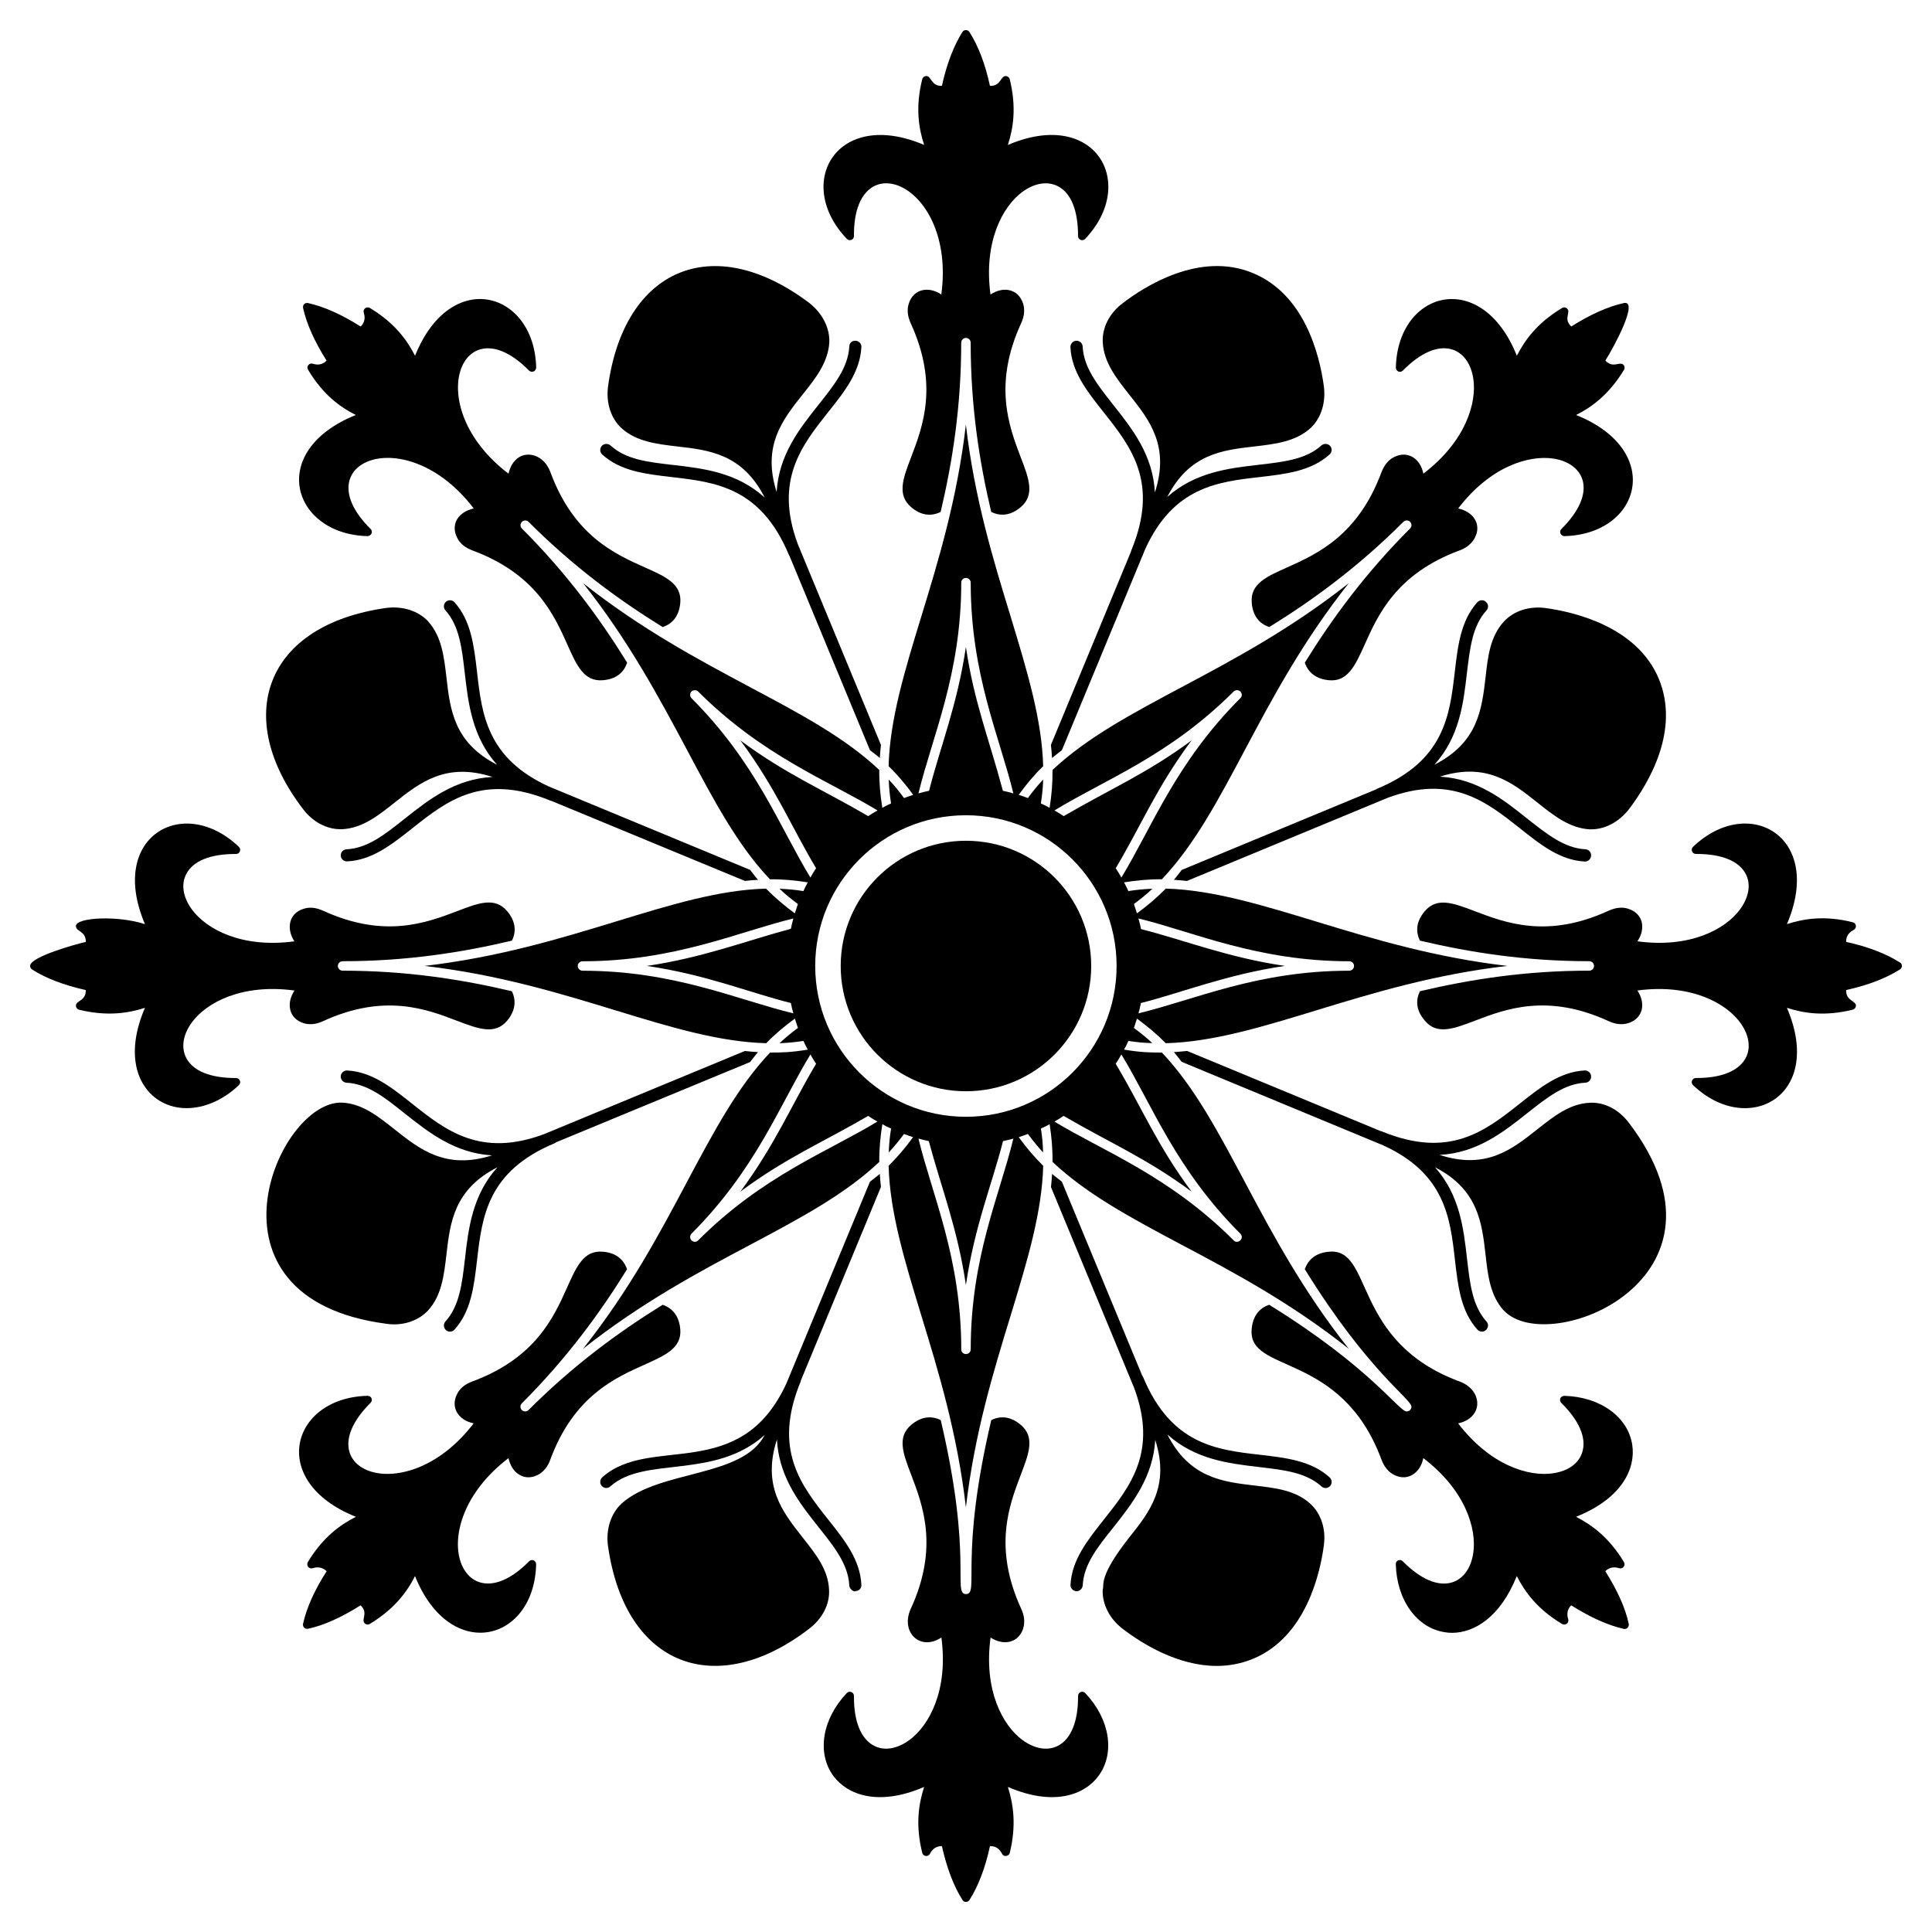
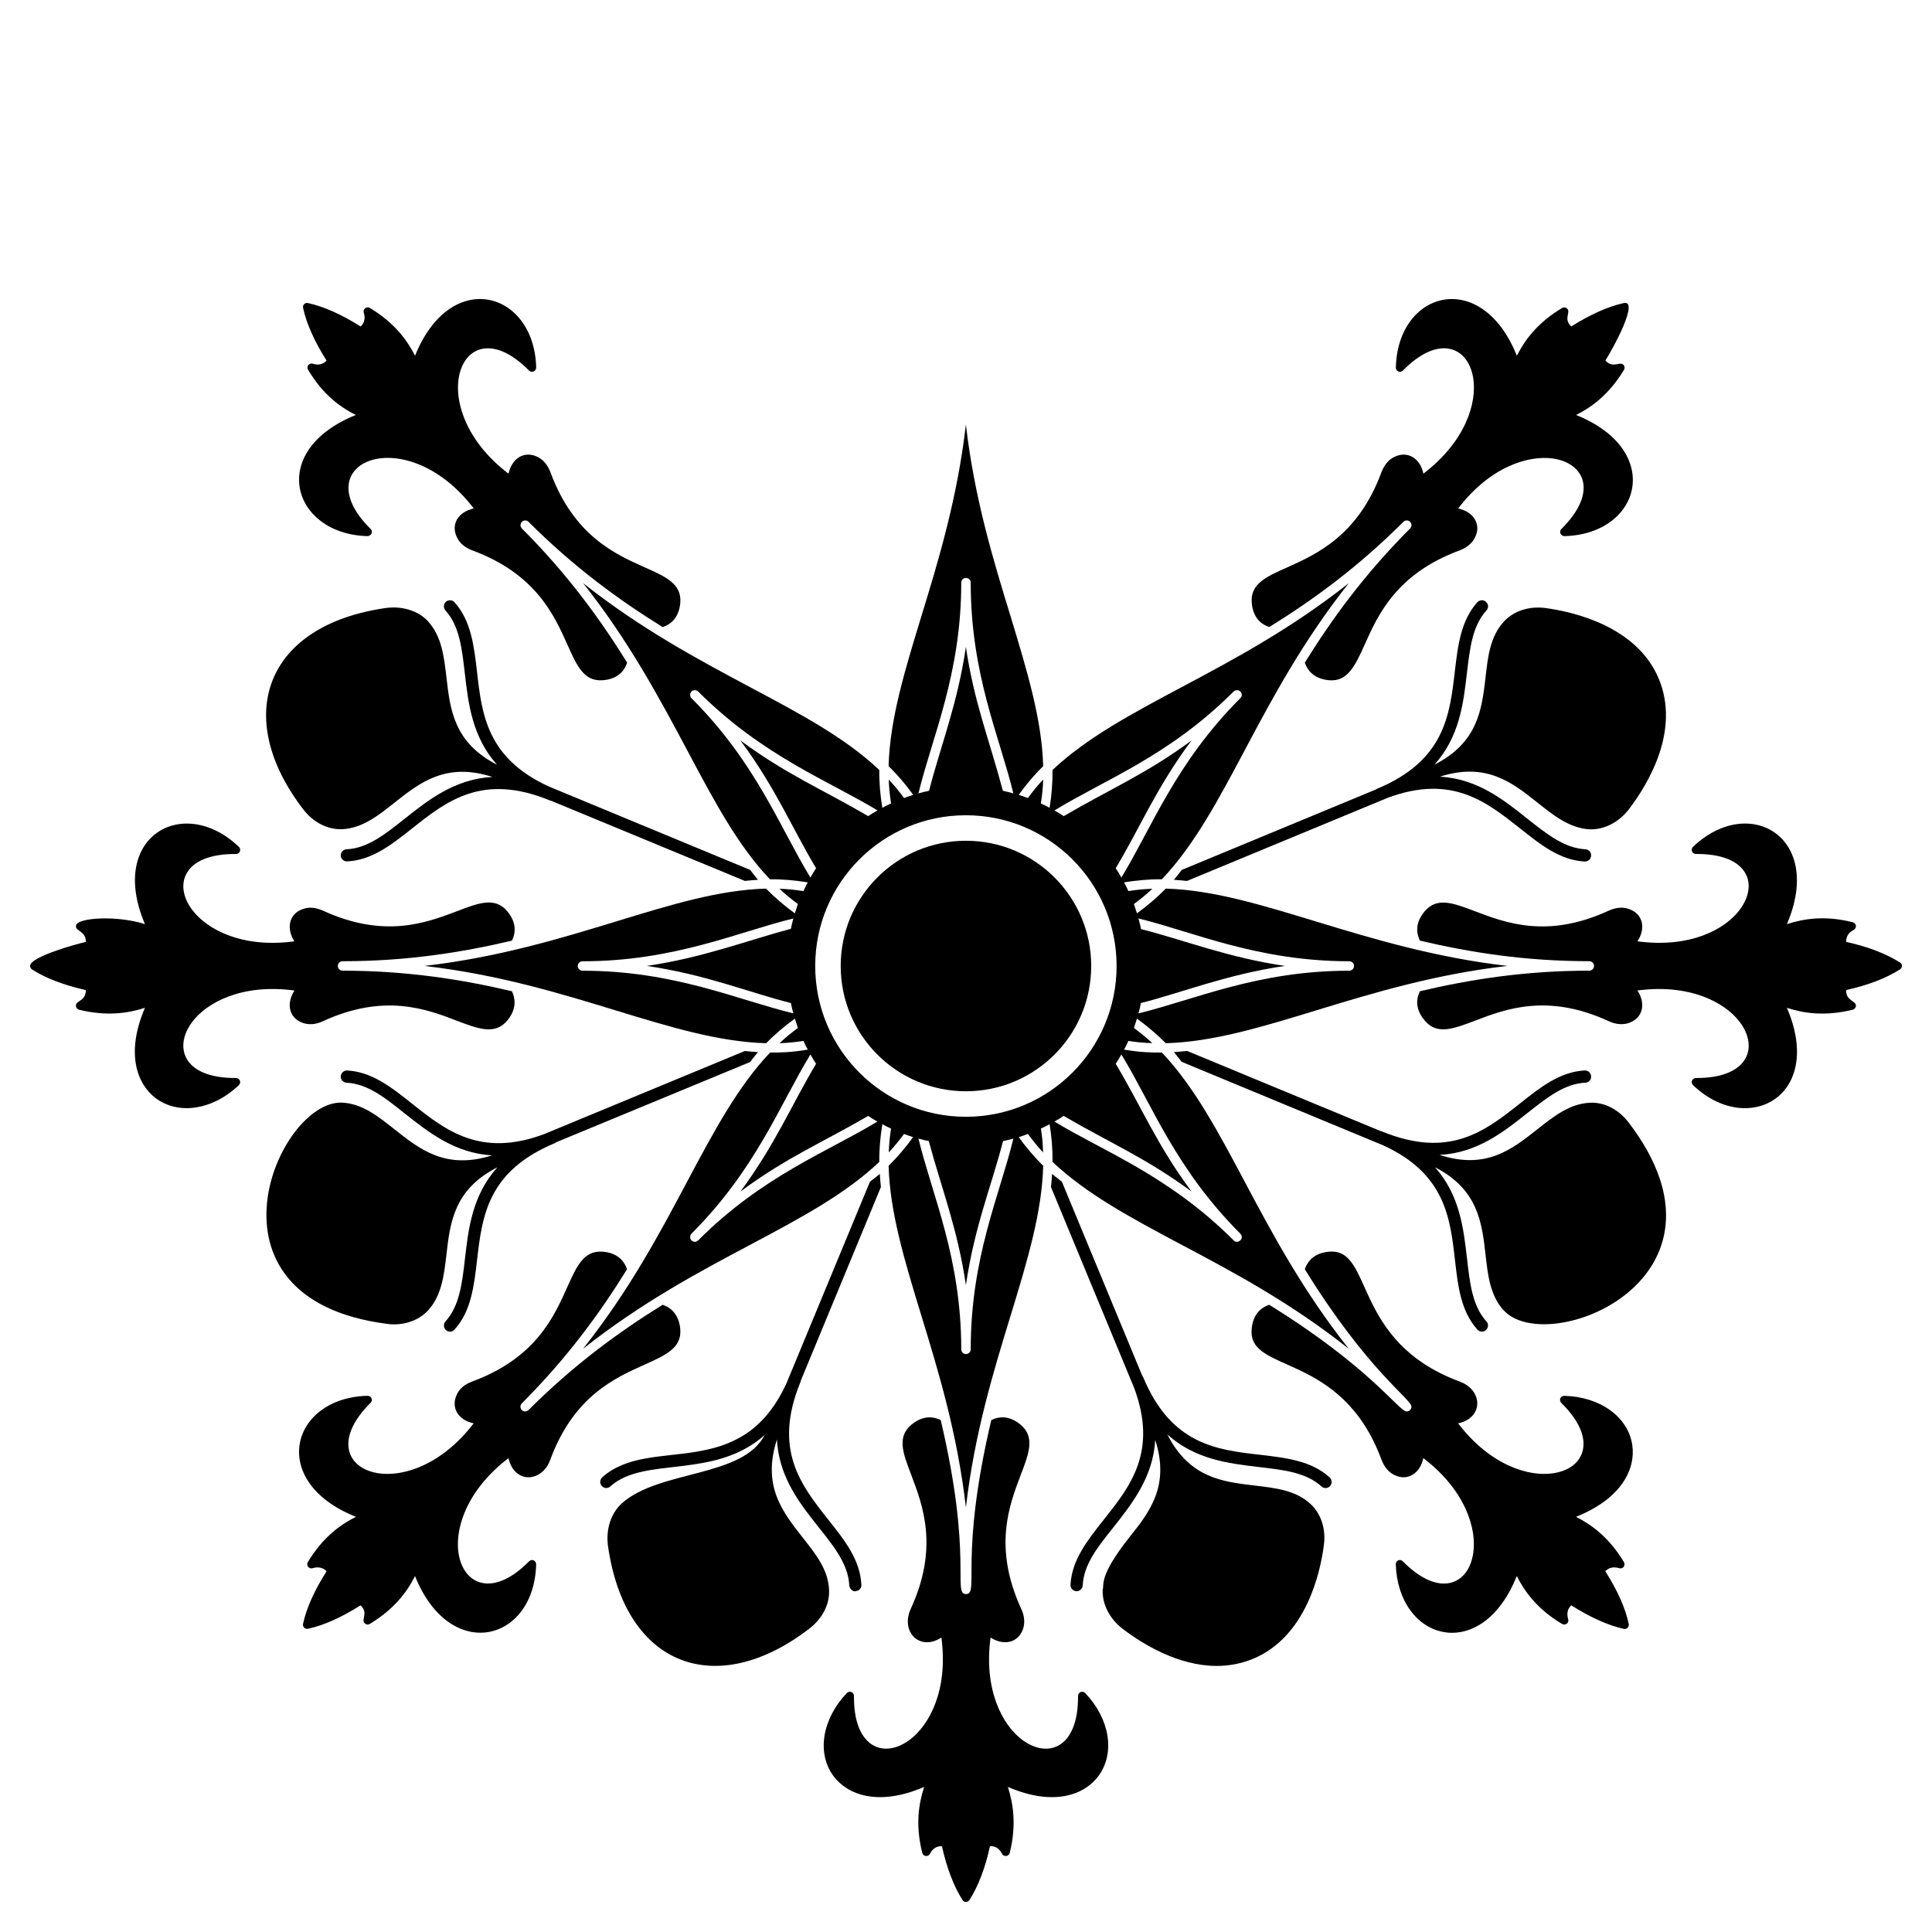
<svg xmlns="http://www.w3.org/2000/svg" fill="#000000" width="800px" height="800px" version="1.1" viewBox="144 144 512 512">
  <g>
-     <path d="m414.91 194.88c3.242-2.394 6.676-2.934 9.414-1.543 3.512 1.773 5.402 6.481 5.363 13.234 0 0.426 0.27 0.848 0.695 1.004 0.387 0.152 0.887 0.078 1.195-0.27 14.062-14.809 2.621-34.789-20.488-24.887 1.465-4.477 2.316-10.031 0.5-17.441-0.117-0.426-0.5-0.77-0.965-0.809-1.441-0.242-1.316 2.719-4.281 2.586-1.273-5.902-3.086-10.57-5.441-14.277-0.227-0.309-0.539-0.504-0.922-0.504-0.387 0-0.734 0.191-0.926 0.5-2.316 3.664-4.168 8.488-5.441 14.277-2.949 0.141-2.773-2.84-4.281-2.586-0.426 0.039-0.809 0.387-0.926 0.809-1.852 7.371-0.965 12.965 0.5 17.441-23.113-9.875-34.633 10.074-20.488 24.887 0.309 0.348 0.773 0.426 1.195 0.27 0.426-0.156 0.695-0.578 0.695-1.004-0.289-25.207 27.145-14.121 23.148 15.473-1.621-1.082-3.434-1.504-5.055-1.121-1.66 0.387-2.934 1.621-3.512 3.394-0.734 1.969-0.152 3.977 0.426 5.285 7.484 16.281 3.242 27.434 0.152 35.535-2.16 5.594-3.82 10.031 0 13.273 2.543 2.176 5.227 2.539 7.816 1.258 3.117-13.219 5.445-27.871 5.445-44.855 0-0.695 0.562-1.254 1.254-1.254s1.254 0.562 1.254 1.254c0 16.984 2.324 31.633 5.441 44.848 2.566 1.289 5.289 0.898 7.805-1.246 3.859-3.242 2.16-7.68 0-13.273-3.086-8.141-7.332-19.254 0.152-35.535 0.848-1.812 1.004-3.664 0.461-5.246-0.617-1.812-1.852-3.047-3.551-3.434-1.582-0.387-3.394 0.039-5.055 1.121-1.883-14.008 3.25-23.348 8.418-27.164z" />
-     <path d="m353.1 291.14c0 0.078 0.078 0.117 0.117 0.152l21.328 51.508c0.859 0.703 1.793 1.348 2.617 2.086 0.062-1.16 0.18-2.324 0.297-3.488l-22.043-53.227c-6.25-16.859 1.004-26.043 8.023-34.918 4.398-5.477 8.488-10.688 8.836-17.246 0.078-0.887-0.617-1.66-1.504-1.699-1.043-0.078-1.66 0.617-1.699 1.543-0.309 5.519-3.934 10.109-8.141 15.395-5.055 6.367-10.535 13.273-11.113 23.148-3.898-12.23 1.543-19.137 6.867-25.812 3.512-4.398 6.789-8.566 7.098-13.891v-0.039c0.117-3.781-1.852-7.641-5.285-10.34-25.547-19.297-49.113-9.137-53.359 22.109-0.578 4.359 0.773 8.488 3.59 11.074 3.973 3.551 9.223 4.168 14.777 4.824 8.527 0.965 17.285 2.008 23.148 13.543-7.371-6.676-16.203-7.715-24.27-8.641-6.715-0.77-12.5-1.426-16.59-5.168-0.656-0.578-1.699-0.539-2.316 0.117-0.578 0.656-0.539 1.699 0.117 2.277 4.898 4.438 11.457 5.168 18.402 5.981 11.617 1.344 23.656 2.731 31.102 20.711z" />
    <path d="m284.07 282.29c11.996 11.996 23.996 20.746 35.535 27.887 2.734-0.887 4.383-3.086 4.68-6.426 0.426-5.016-3.898-6.945-9.375-9.375-7.949-3.551-18.828-8.41-25.039-25.234-0.695-1.852-1.891-3.316-3.394-4.051-1.699-0.848-3.473-0.809-4.938 0.078-1.391 0.887-2.356 2.43-2.777 4.359-23.578-17.906-12.34-45.383 5.441-27.316 0.309 0.309 0.809 0.387 1.195 0.23 0.426-0.191 0.695-0.578 0.695-1.043-0.492-20.25-22.648-26.609-32.102-3.125-2.121-4.168-5.441-8.719-11.961-12.656-0.426-0.23-0.887-0.23-1.273 0.078-0.348 0.27-0.5 0.734-0.348 1.195 0.617 1.891-0.23 3.086-0.848 3.625-5.094-3.203-9.645-5.246-13.965-6.211-0.348-0.078-0.734 0.039-1.004 0.309-0.27 0.27-0.348 0.656-0.27 1.004 0.926 4.246 3.047 8.914 6.211 13.93-0.539 0.617-1.734 1.465-3.625 0.848-0.465-0.152-0.926 0-1.195 0.348-0.309 0.348-0.309 0.848-0.078 1.234 3.898 6.559 8.449 9.879 12.656 12-23.711 9.543-16.867 31.613 3.125 32.102 0.348 0 0.848-0.27 1.043-0.695 0.191-0.387 0.078-0.887-0.23-1.195-17.949-17.664 9.254-29.117 27.316-5.441-1.93 0.426-3.473 1.391-4.359 2.777-0.887 1.465-0.926 3.242-0.078 4.898 0.695 1.504 2.082 2.699 4.051 3.434 16.785 6.211 21.684 17.094 25.234 25.039 2.43 5.481 4.359 9.762 9.336 9.375 3.375-0.258 5.574-1.906 6.465-4.672-7.141-11.539-15.887-23.539-27.887-35.539-0.242-0.246-0.367-0.566-0.367-0.887 0-0.32 0.121-0.641 0.367-0.887 0.477-0.48 1.273-0.48 1.762 0.004z" />
    <path d="m307.34 411.82c14.621 4.477 27.316 8.297 39.703 8.645 2.316-2.394 4.863-4.516 7.602-6.519 0.27 0.848 0.539 1.66 0.809 2.469-1.699 1.273-3.356 2.586-4.863 4.051 2.082-0.078 4.207-0.27 6.328-0.617 0.348 0.812 0.734 1.582 1.156 2.316-4.508 0.723-6.734 0.773-9.992 0.773-8.527 8.988-14.777 20.68-21.992 34.223-7.293 13.734-15.316 28.82-27.586 44.293 15.512-12.27 30.598-20.297 44.332-27.586 13.504-7.176 25.195-13.426 34.184-21.953-0.039-3.316 0.27-6.637 0.809-9.992 0.734 0.426 1.504 0.809 2.316 1.156-0.348 2.082-0.539 4.207-0.617 6.328 1.465-1.543 2.777-3.203 4.051-4.898 0.773 0.309 1.582 0.578 2.391 0.848-1.969 2.738-4.129 5.246-6.481 7.602 0.348 12.387 4.207 25.039 8.68 39.703 4.555 14.855 9.531 31.215 11.805 50.812 2.277-19.602 7.293-35.957 11.844-50.812 4.477-14.66 8.297-27.316 8.641-39.703-2.352-2.352-4.516-4.863-6.481-7.602 0.809-0.27 1.621-0.539 2.43-0.848 1.273 1.699 2.586 3.356 4.012 4.898-0.039-2.121-0.23-4.246-0.578-6.328 0.809-0.348 1.582-0.734 2.316-1.156 0.539 3.356 0.809 6.676 0.773 9.992 9.027 8.527 20.68 14.777 34.184 21.953 13.773 7.293 28.859 15.316 44.332 27.586-24.188-30.5-32.27-60.309-49.539-78.516-3.18 0-5.406-0.031-10.031-0.773 0.426-0.734 0.809-1.504 1.156-2.316 2.121 0.348 4.207 0.539 6.328 0.578-1.504-1.426-3.164-2.738-4.863-4.012 0.27-0.809 0.539-1.621 0.809-2.469 2.738 2.008 5.285 4.129 7.641 6.519 25.266-0.707 51.953-16.012 90.516-20.488-38.43-4.465-65.613-19.789-90.516-20.488-2.356 2.391-4.898 4.555-7.641 6.559-0.27-0.848-0.539-1.66-0.809-2.469 1.699-1.273 3.356-2.586 4.898-4.051-2.121 0.078-4.246 0.27-6.367 0.617-0.348-0.809-0.734-1.543-1.156-2.312 3.394-0.539 6.676-0.848 10.031-0.812 17.371-18.312 25.309-47.918 49.539-78.477-30.441 24.062-60.098 32.184-78.516 49.504 0.039 3.356-0.23 6.676-0.773 10.031-0.734-0.426-1.504-0.809-2.316-1.156 0.348-2.121 0.539-4.246 0.617-6.328-1.465 1.504-2.777 3.164-4.051 4.898-0.809-0.309-1.621-0.578-2.43-0.848 1.969-2.738 4.09-5.285 6.481-7.602-0.348-12.387-4.207-25.078-8.641-39.703-4.551-14.855-9.57-31.215-11.844-50.812-2.277 19.602-7.254 35.957-11.805 50.812-4.477 14.625-8.336 27.316-8.68 39.703 2.391 2.312 4.551 4.863 6.519 7.602-0.809 0.27-1.621 0.539-2.43 0.848-1.273-1.734-2.586-3.394-4.051-4.898 0.078 2.082 0.27 4.207 0.617 6.328-0.809 0.348-1.582 0.734-2.316 1.156-0.539-3.356-0.848-6.676-0.809-10.031-8.988-8.488-20.68-14.738-34.184-21.914-13.734-7.332-28.82-15.355-44.293-27.586 12.23 15.473 20.254 30.559 27.586 44.293 7.176 13.504 13.387 25.195 21.914 34.184 3.356-0.039 6.637 0.27 10.031 0.812-0.426 0.77-0.809 1.504-1.156 2.312-2.121-0.348-4.242-0.539-6.328-0.617 1.504 1.465 3.164 2.777 4.863 4.051-0.27 0.809-0.539 1.621-0.809 2.469-2.738-2.008-5.285-4.168-7.641-6.559-12.387 0.348-25.039 4.207-39.664 8.68-14.895 4.555-31.254 9.531-50.852 11.809 19.602 2.269 35.961 7.289 50.855 11.84zm139.05-21.605c-0.191-0.965-0.426-1.891-0.695-2.816 14.441 3.5 31.492 11.344 55.867 11.344 0.695 0 1.273 0.539 1.273 1.234 0 0.695-0.578 1.273-1.273 1.273-24.305 0-40.816 7.656-55.867 11.305 0.27-0.926 0.5-1.812 0.656-2.738 10.73-2.711 22.688-7.566 38.156-9.84-15.148-2.231-26.246-6.723-38.117-9.762zm-45.141 111.39c0 0.695-0.578 1.234-1.273 1.234-0.695 0-1.234-0.539-1.234-1.234 0-24.258-7.688-40.785-11.344-55.867 0.887 0.27 1.812 0.461 2.738 0.656 3.269 12.227 7.629 23.141 9.84 38.16 2.305-15.668 6.856-26.488 9.84-38.16 0.926-0.191 1.852-0.387 2.738-0.656-3.688 15.203-11.305 31.43-11.305 55.867zm71.453-30.672c0.23 0.27 0.387 0.578 0.387 0.887 0 1.125-1.453 1.711-2.16 0.887-17.211-17.211-34.574-23.613-47.496-31.484 0.848-0.465 1.66-0.965 2.43-1.504 12.129 7.09 21.984 11.211 33.914 20.062-9.211-12.41-13.168-22.266-20.102-33.875 0.539-0.809 1.043-1.621 1.504-2.469 8.238 13.52 14.355 30.324 31.523 47.496zm-1.773-143.68c0.5-0.461 1.273-0.461 1.773 0 0.547 0.641 0.484 1.293 0 1.773-17.133 17.133-23.406 34.211-31.523 47.535-0.461-0.848-0.965-1.66-1.504-2.469 6.719-11.25 10.812-21.434 20.102-33.875-11.805 8.758-21.566 12.871-33.875 20.062-0.809-0.539-1.621-1.039-2.469-1.504 13.672-8.328 30.434-14.461 47.496-31.523zm-72.188-28.859c0-0.695 0.539-1.234 1.234-1.234 0.695 0 1.273 0.539 1.273 1.234 0 24.402 7.633 40.727 11.305 55.867-0.887-0.27-1.852-0.5-2.777-0.695-3.754-14.039-7.66-23.57-9.801-38.121-2.246 15.262-6.699 26.148-9.762 38.121-0.965 0.191-1.891 0.426-2.816 0.695 3.676-15.172 11.344-31.586 11.344-55.867zm1.234 61.656c22.07 0 39.934 17.902 39.934 39.934 0 22.07-17.863 39.973-39.934 39.973-22.07 0-39.934-17.902-39.934-39.973 0-22.031 17.863-39.934 39.934-39.934zm-72.73-31.023c-0.23-0.23-0.348-0.539-0.348-0.887 0-0.309 0.117-0.617 0.348-0.887 0.5-0.461 1.312-0.461 1.773 0 17.191 17.191 34.719 23.719 47.535 31.523-0.848 0.465-1.66 0.965-2.469 1.504-12.184-7.117-21.852-11.141-33.875-20.062 9.387 12.652 13.555 22.977 20.062 33.875-0.539 0.812-1.043 1.621-1.504 2.469-8.203-13.461-14.359-30.367-31.523-47.535zm31.523 94.414c0.461 0.848 0.965 1.66 1.504 2.469-6.426 10.758-10.879 21.496-20.062 33.875 12.293-9.125 21.793-13.004 33.875-20.062 0.773 0.539 1.582 1.043 2.43 1.504-13.148 8.008-30.32 14.309-47.496 31.484-0.23 0.23-0.539 0.387-0.887 0.387-0.309 0-0.617-0.152-0.887-0.387-0.23-0.23-0.348-0.578-0.348-0.887 0-0.309 0.117-0.656 0.348-0.887 17.102-17.102 23.371-34.117 31.523-47.496zm-60.383-24.695c24.371 0 41.336-7.82 55.867-11.344-0.27 0.887-0.465 1.812-0.656 2.738-11.836 3.168-23.328 7.656-38.16 9.84 15.734 2.312 26.82 6.973 38.16 9.84 0.156 0.926 0.387 1.812 0.656 2.738-15.039-3.648-31.527-11.305-55.867-11.305-0.695 0-1.273-0.578-1.273-1.273 0-0.691 0.578-1.234 1.273-1.234z" />
    <path d="m235.85 369.07c-0.887 0.039-1.582 0.773-1.543 1.699 0.039 0.848 0.773 1.504 1.621 1.504h0.078c6.559-0.309 11.73-4.398 17.246-8.758 9.145-7.254 18.637-14.777 36.617-7.332 0.078 0.039 0.191 0.039 0.309 0.078l51.219 21.191c1.164-0.117 2.324-0.234 3.484-0.297-0.738-0.824-1.383-1.762-2.09-2.625l-53.312-22.09c-16.398-7.484-17.785-19.098-19.059-30.363-0.809-6.984-1.582-13.582-5.981-18.48-0.578-0.656-1.621-0.695-2.277-0.117-0.656 0.617-0.695 1.621-0.117 2.277 3.703 4.129 4.359 9.957 5.133 16.668 0.926 8.062 1.969 16.859 8.527 24.23-11.422-5.863-12.422-14.621-13.387-23.109-0.656-5.594-1.273-10.879-4.824-14.816v-0.039c-2.586-2.777-6.715-4.129-11.074-3.59-32.312 4.535-40.855 28.918-22.07 53.359 2.508 3.316 6.172 5.285 9.84 5.285h0.5c5.324-0.27 9.492-3.551 13.891-7.059 6.676-5.285 13.621-10.766 25.926-6.789-9.953 0.539-16.898 6.019-23.266 11.074-5.281 4.199-9.871 7.828-15.391 8.098z" />
    <path d="m455.09 377.16c1.156 0.062 2.316 0.18 3.477 0.297l53.223-22.043c16.859-6.25 26.043 1.004 34.918 8.023 5.516 4.398 10.688 8.527 17.246 8.875h0.117c0.848 0 1.543-0.695 1.582-1.543 0.078-0.887-0.617-1.66-1.504-1.699-5.555-0.309-10.109-3.938-15.434-8.141-6.328-5.055-13.234-10.535-23.109-11.113 12.23-3.898 19.137 1.543 25.812 6.867 4.398 3.512 8.566 6.789 13.852 7.098h0.426c3.664 0 7.371-1.969 9.953-5.285 5.402-7.098 13.582-21.027 7.949-34.609-5.863-14.082-22.957-17.785-30.016-18.75-4.359-0.578-8.488 0.773-11.074 3.625-3.59 3.938-4.207 9.184-4.824 14.777-1.004 8.488-2.008 17.246-13.543 23.109 6.637-7.371 7.676-16.203 8.605-24.27 0.809-6.715 1.465-12.5 5.168-16.59 0.617-0.656 0.578-1.699-0.117-2.277-0.617-0.617-1.66-0.578-2.277 0.078-4.398 4.898-5.168 11.457-5.981 18.402-1.352 11.613-2.738 23.652-20.719 31.098-0.039 0-0.078 0.078-0.156 0.117l-51.5 21.34c-0.703 0.863-1.344 1.793-2.074 2.613z" />
    <path d="m489.79 319.61c0.922 2.727 3.121 4.371 6.457 4.664 4.898 0.426 6.906-3.894 9.375-9.375 3.551-7.949 8.41-18.828 25.195-25.039 1.891-0.695 3.316-1.891 4.051-3.394 0.887-1.699 0.848-3.473-0.078-4.938-0.848-1.391-2.43-2.356-4.359-2.777 8.566-11.227 18.789-14.16 25.156-13.234 3.973 0.578 6.789 2.625 7.754 5.516 1.195 3.742-0.773 8.41-5.555 13.156-0.348 0.309-0.426 0.809-0.23 1.195 0.156 0.426 0.617 0.695 1.004 0.695 20.32-0.496 26.574-22.691 3.125-32.102 4.207-2.121 8.719-5.441 12.695-11.961 0.23-0.426 0.191-0.887-0.078-1.273-1.039-1.168-2.75 1.055-4.863-1.195 2.367-3.723 8.938-16.043 4.898-15.242-4.207 0.926-8.914 3.047-13.93 6.211-2.266-2.113 0.098-3.812-1.195-4.824-0.348-0.309-0.848-0.309-1.234-0.078-6.519 3.894-9.84 8.449-12 12.656-9.316-23.324-31.562-17.309-32.062 3.125 0 0.465 0.23 0.848 0.656 1.043 0.426 0.191 0.887 0.078 1.195-0.23 9.707-9.867 17.461-6.164 18.676 2.16 0.965 6.367-2.008 16.59-13.234 25.156-0.387-1.93-1.352-3.473-2.777-4.359-1.465-0.887-3.203-0.926-4.898-0.078-1.504 0.695-2.664 2.082-3.434 4.051-6.211 16.781-17.094 21.684-25 25.234-5.481 2.43-9.801 4.359-9.375 9.336 0.258 3.371 1.902 5.57 4.66 6.457 11.535-7.137 23.535-15.887 35.531-27.879 0.488-0.488 1.281-0.488 1.77 0 0.246 0.246 0.371 0.566 0.371 0.887 0 0.32-0.125 0.641-0.371 0.887-12.004 12.008-20.754 24.012-27.895 35.551z" />
-     <path d="m425.41 342.81 22.102-53.332c7.484-16.398 19.137-17.785 30.402-19.059 6.984-0.812 13.543-1.582 18.441-5.981 0.656-0.578 0.734-1.621 0.117-2.277-0.578-0.656-1.621-0.695-2.277-0.117-4.129 3.703-9.914 4.359-16.668 5.133-8.023 0.926-16.82 1.969-24.191 8.527 5.863-11.422 14.621-12.422 23.109-13.387 5.594-0.656 10.84-1.273 14.816-4.824 2.391-2.199 3.703-5.516 3.703-9.145 0-0.656-0.039-1.273-0.117-1.93-1.195-8.797-5.285-24.461-18.828-30.055-14.121-5.863-28.82 3.625-34.492 7.988-3.512 2.625-5.481 6.519-5.285 10.34 0.27 5.324 3.551 9.492 7.023 13.891 5.324 6.676 10.805 13.621 6.789 25.926-0.5-9.953-6.019-16.898-11.074-23.266-4.168-5.285-7.793-9.879-8.062-15.395-0.039-0.887-0.773-1.582-1.699-1.543-0.887 0.039-1.582 0.809-1.543 1.699 0.309 6.559 4.438 11.73 8.797 17.246 7.254 9.145 14.777 18.637 7.332 36.617-0.039 0.078-0.039 0.191-0.078 0.309l-21.219 51.23c0.117 1.16 0.234 2.324 0.297 3.481 0.824-0.738 1.754-1.379 2.606-2.078z" />
    <path d="m248.54 443.27c-4.398-3.473-8.527-6.789-13.852-7.062h-0.039c-17.012-0.695-39.926 51.863 11.77 58.609 0.656 0.117 1.352 0.152 2.008 0.152 3.59 0 6.867-1.352 9.066-3.742 3.551-3.934 4.168-9.223 4.824-14.777 0.965-8.488 2.008-17.246 13.504-23.109-6.637 7.371-7.676 16.168-8.605 24.27-0.77 6.676-1.465 12.5-5.168 16.59-0.578 0.656-0.539 1.66 0.117 2.277 0.309 0.27 0.695 0.426 1.082 0.426 0.426 0 0.887-0.191 1.195-0.539 4.398-4.863 5.168-11.422 5.981-18.406 1.352-11.613 2.738-23.613 20.719-31.059 0.078-0.039 0.117-0.117 0.156-0.152l51.488-21.297c0.707-0.863 1.352-1.801 2.094-2.629-1.16-0.062-2.324-0.18-3.488-0.297l-53.184 22.023c-16.859 6.289-26.082-0.965-34.957-8.023-5.477-4.359-10.688-8.488-17.246-8.836-0.809-0.039-1.66 0.617-1.699 1.543-0.039 0.887 0.617 1.621 1.504 1.699 5.555 0.27 10.148 3.894 15.434 8.141 6.367 5.016 13.273 10.531 23.148 11.113-12.234 3.891-19.141-1.59-25.852-6.914z" />
    <path d="m576.57 526.95c-1.082-7.445-8.527-12.809-18.02-13.039-0.426 0-0.848 0.23-1.043 0.656-0.156 0.426-0.078 0.887 0.23 1.195 4.824 4.746 6.789 9.414 5.555 13.156-0.926 2.934-3.742 4.938-7.715 5.516-6.328 0.965-16.59-2.008-25.156-13.234 1.93-0.387 3.512-1.391 4.359-2.777 1.691-2.676 0.383-6.707-3.934-8.297-28.758-10.621-22.793-35.449-34.609-34.414-3.332 0.258-5.523 1.934-6.449 4.652 16.766 27.094 28.258 34.387 28.258 36.43 0 0.32-0.125 0.641-0.371 0.887-0.246 0.242-0.566 0.363-0.887 0.363-2.102 0-9.445-11.562-36.434-28.262-2.746 0.926-4.383 3.121-4.644 6.445-1.109 11.914 23.719 5.684 34.414 34.648 0.734 1.93 1.891 3.281 3.394 4.012 1.699 0.848 3.434 0.809 4.898-0.117 1.391-0.848 2.391-2.43 2.777-4.359 11.227 8.566 14.199 18.828 13.234 25.156-0.578 3.973-2.586 6.789-5.516 7.754-3.781 1.195-8.41-0.77-13.156-5.555-0.309-0.348-0.773-0.426-1.195-0.27-0.426 0.191-0.695 0.578-0.656 1.043 0.23 9.492 5.594 16.938 13.039 18.02 0.578 0.117 1.195 0.156 1.852 0.156 5.789 0 12.73-3.977 17.168-15.047 2.16 4.246 5.481 8.797 12 12.695 0.387 0.23 0.887 0.191 1.273-0.078 0.348-0.27 0.5-0.77 0.348-1.195-0.617-1.93 0.23-3.125 0.809-3.664 5.055 3.203 9.723 5.285 13.93 6.25 0.387 0.078 0.773-0.039 1.004-0.309 0.27-0.27 0.387-0.656 0.309-1.004-0.887-4.207-3.008-8.914-6.211-13.969 0.539-0.578 1.734-1.426 3.664-0.809 0.426 0.152 0.926 0 1.195-0.348 0.27-0.387 0.309-0.887 0.078-1.273-3.934-6.519-8.488-9.84-12.695-12 12.316-4.894 15.828-12.918 14.902-19.016z" />
    <path d="m648.03 399.98c0-0.387-0.191-0.734-0.539-0.926-3.664-2.316-8.449-4.168-14.238-5.441-0.039-0.809 0.191-2.277 1.969-3.164 0.941-0.516 0.758-1.797-0.23-2.043-7.371-1.852-12.926-0.965-17.438 0.5 9.918-23.211-10.148-34.562-24.887-20.488-0.309 0.309-0.426 0.77-0.27 1.195 0.191 0.426 0.578 0.695 1.043 0.695h0.23c6.637 0 11.227 1.891 13.004 5.363 1.391 2.703 0.809 6.137-1.582 9.375-3.82 5.168-13.117 10.301-27.164 8.41 1.117-1.621 1.504-3.434 1.156-5.055-0.426-1.66-1.621-2.934-3.434-3.512-1.504-0.578-3.356-0.426-5.285 0.426-16.281 7.523-27.395 3.242-35.535 0.152-5.594-2.121-9.992-3.82-13.234 0-2.176 2.543-2.57 5.223-1.297 7.812 13.227 3.121 27.883 5.449 44.879 5.449 0.691 0 1.254 0.559 1.254 1.254 0 0.691-0.562 1.254-1.254 1.254-16.996 0-31.648 2.332-44.871 5.449-1.289 2.562-0.891 5.285 1.289 7.797 3.203 3.859 7.641 2.16 13.234 0.039 8.141-3.125 19.293-7.371 35.535 0.117 1.812 0.848 3.703 1.004 5.285 0.461 1.812-0.617 3.008-1.852 3.434-3.551 0.348-1.582-0.039-3.394-1.156-5.055 29.355-3.961 40.758 23.188 15.742 23.188h-0.23c-0.461 0-0.848 0.27-1.043 0.695-0.156 0.387-0.039 0.887 0.27 1.195 14.516 13.852 34.914 2.914 24.887-20.488 4.477 1.465 10.031 2.312 17.438 0.5 0.461-0.117 0.773-0.5 0.848-0.965 0.133-1.445-2.723-1.328-2.586-4.242 5.863-1.312 10.57-3.125 14.277-5.481 0.309-0.223 0.5-0.574 0.5-0.918z" />
    <path d="m494.2 537.91c0.656 0.617 1.66 0.578 2.277-0.078 0.617-0.695 0.539-1.699-0.117-2.316-4.863-4.398-11.457-5.168-18.402-5.981-11.613-1.312-23.613-2.738-31.059-20.68-0.039-0.117-0.117-0.191-0.191-0.27l-21.301-51.426c-0.852-0.699-1.777-1.336-2.59-2.066-0.066 1.164-0.18 2.328-0.297 3.496l22.031 53.199c6.289 16.863-0.965 26.043-8.023 34.918-4.359 5.516-8.488 10.688-8.836 17.285-0.039 0.887 0.656 1.621 1.543 1.699h0.078c0.848 0 1.543-0.695 1.621-1.543 0.27-5.555 3.898-10.109 8.141-15.395 5.016-6.367 10.496-13.312 11.074-23.148 3.934 12.23-1.543 19.137-6.867 25.812-8.309 10.523-6.559 12.562-7.059 13.891-0.156 3.781 1.812 7.68 5.285 10.34 5.402 4.129 14.777 9.84 24.965 9.84 3.164 0 6.406-0.578 9.605-1.891 14.121-5.863 17.824-22.957 18.75-30.02 0.617-4.359-0.734-8.488-3.59-11.074-3.934-3.59-9.223-4.168-14.777-4.824-8.488-1.004-17.246-2.008-23.109-13.543 7.371 6.637 16.168 7.68 24.27 8.645 6.66 0.77 12.449 1.426 16.578 5.129z" />
    <path d="m166.75 406.38c0 3.09-2.766 2.68-2.625 4.242 0.039 0.465 0.387 0.848 0.809 0.965 7.445 1.812 13.004 0.926 17.477-0.5-5.207 12.152-2.043 20.332 2.934 24 2.356 1.734 5.133 2.586 8.102 2.586 4.629 0 9.645-2.082 13.852-6.098 0.348-0.309 0.426-0.812 0.27-1.195-0.156-0.426-0.578-0.695-1.004-0.695h-0.191c-6.676 0-11.266-1.891-13.043-5.363-1.387-2.738-0.848-6.172 1.543-9.414 3.82-5.172 13.156-10.301 27.164-8.41-1.082 1.66-1.504 3.473-1.121 5.094 0.387 1.66 1.582 2.894 3.394 3.512 1.621 0.539 3.434 0.387 5.246-0.461 16.281-7.484 27.434-3.242 35.574-0.117 5.594 2.121 10.031 3.82 13.273-0.039 2.106-2.516 2.5-5.234 1.246-7.801-13.223-3.117-27.871-5.445-44.863-5.445-0.691 0-1.254-0.559-1.254-1.254 0-0.691 0.559-1.254 1.254-1.254 16.996 0 31.652-2.332 44.879-5.449 1.273-2.59 0.879-5.269-1.258-7.812-3.242-3.859-7.68-2.16-13.273 0-8.141 3.086-19.293 7.332-35.574-0.152-1.93-0.848-3.703-1.004-5.246-0.426-1.812 0.578-3.008 1.852-3.394 3.512-0.387 1.621 0.039 3.394 1.082 5.055-13.965 1.891-23.305-3.242-27.125-8.41-2.391-3.242-2.934-6.637-1.543-9.375 1.773-3.512 6.406-5.402 13.234-5.363 0.426 0 0.848-0.27 1.004-0.695 0.156-0.426 0.078-0.887-0.27-1.195-14.715-14.055-34.816-2.758-24.887 20.488-7.281-2.367-18.086-1.781-18.289 0.426-0.133 1.586 2.625 1.254 2.625 4.281-2.574 0.57-14.777 3.938-14.777 6.363 0 0.348 0.191 0.695 0.5 0.926 3.59 2.312 8.414 4.164 14.277 5.477z" />
    <path d="m575.65 441.53c-2.664-3.512-6.519-5.519-10.379-5.285-5.324 0.27-9.453 3.551-13.852 7.023-6.715 5.324-13.621 10.805-25.926 6.789 9.914-0.5 16.898-6.019 23.266-11.074 5.285-4.168 9.84-7.793 15.395-8.062 0.887-0.039 1.582-0.809 1.504-1.699-0.039-0.887-0.773-1.543-1.66-1.543-6.598 0.348-11.766 4.438-17.246 8.797-9.184 7.254-18.637 14.738-36.613 7.332-0.117-0.078-0.23-0.039-0.309-0.078l-51.227-21.215c-1.172 0.121-2.344 0.238-3.512 0.301 0.727 0.812 1.359 1.73 2.055 2.578l53.375 22.121c16.398 7.484 17.785 19.137 19.059 30.402 0.809 6.984 1.543 13.543 5.941 18.441 0.309 0.348 0.773 0.539 1.195 0.539 1.348 0 2.172-1.66 1.195-2.703-3.703-4.129-4.359-9.914-5.133-16.629-0.926-8.062-1.93-16.859-8.488-24.23 11.383 5.863 12.422 14.621 13.387 23.109 0.617 5.594 1.234 10.844 4.785 14.816h0.039c11.691 12.715 64.66-8.367 33.148-49.73z" />
    <path d="m324.28 496.24c-0.297-3.336-1.941-5.531-4.668-6.457-11.543 7.141-23.551 15.895-35.551 27.895-0.246 0.242-0.566 0.363-0.887 0.363-0.32 0-0.641-0.121-0.887-0.363-0.242-0.246-0.367-0.566-0.367-0.887 0-0.32 0.121-0.641 0.367-0.887 11.996-11.996 20.742-23.996 27.883-35.531-0.922-2.758-3.117-4.402-6.418-4.66-5.055-0.426-6.945 3.894-9.414 9.375-3.551 7.949-8.41 18.828-25.234 25.039-1.969 0.734-3.32 1.891-4.012 3.394-0.848 1.699-0.809 3.434 0.078 4.898 0.848 1.391 2.43 2.394 4.359 2.777-17.949 23.527-45.344 12.441-27.316-5.441 0.309-0.309 0.426-0.773 0.23-1.195-0.152-0.426-0.617-0.656-1.043-0.656-20.328 0.496-26.555 22.719-3.086 32.062-4.242 2.16-8.797 5.481-12.73 12-0.23 0.426-0.191 0.887 0.078 1.273 0.309 0.348 0.773 0.5 1.195 0.348 1.93-0.617 3.125 0.23 3.703 0.809-3.242 5.055-5.324 9.723-6.25 13.93-0.078 0.387 0.039 0.734 0.27 1.004 0.27 0.27 0.656 0.387 1.043 0.309 4.168-0.887 8.875-3.008 13.93-6.211 2.242 2.102-0.082 3.867 1.195 4.863 0.348 0.27 0.848 0.309 1.234 0.078 6.519-3.938 9.879-8.488 12-12.695 9.258 23.105 31.598 17.543 32.102-3.125 0-0.465-0.27-0.848-0.656-1.043-0.426-0.156-0.887-0.078-1.234 0.27-17.645 17.934-29.141-9.273-5.441-27.355 0.426 1.93 1.391 3.512 2.816 4.359 1.465 0.926 3.164 0.965 4.898 0.117 1.504-0.773 2.699-2.16 3.356-4.051 6.211-16.824 17.129-21.684 25.078-25.234 5.481-2.465 9.801-4.394 9.379-9.371z" />
    <path d="m385.05 605.09c-3.242 2.391-6.637 2.973-9.375 1.582-3.512-1.812-5.441-6.481-5.363-13.234 0-0.461-0.27-0.848-0.695-1.039-0.426-0.156-0.887-0.039-1.195 0.27-6.559 6.906-8.023 15.934-3.551 21.992 3.703 4.977 11.844 8.141 24.039 2.894-1.465 4.516-2.352 10.109-0.5 17.477 0.117 0.461 0.5 0.77 0.926 0.809 0.465 0.078 0.887-0.152 1.117-0.578 0.887-1.812 2.356-2.043 3.164-2.008 1.312 5.824 3.125 10.609 5.441 14.238 0.191 0.348 0.539 0.539 0.926 0.539s0.695-0.191 0.926-0.5c2.316-3.629 4.168-8.41 5.441-14.277 0.926-0.039 2.277 0.191 3.203 2.008 0.191 0.426 0.617 0.656 1.082 0.578 0.461-0.039 0.848-0.348 0.965-0.809 1.812-7.41 0.926-12.965-0.5-17.477 12.152 5.246 20.332 2.082 24-2.894 4.477-6.059 3.047-15.086-3.512-21.992-0.309-0.309-0.809-0.426-1.195-0.27-0.426 0.191-0.695 0.578-0.695 1.039 0.039 6.754-1.852 11.422-5.363 13.234-2.777 1.391-6.172 0.809-9.414-1.582-5.172-3.82-10.301-13.156-8.41-27.125 3.371 2.195 7.285 1.512 8.605-2.277 0.539-1.621 0.387-3.473-0.461-5.285-7.484-16.281-3.242-27.395-0.152-35.535 2.16-5.633 3.859-10.031 0-13.273-2.516-2.144-5.238-2.539-7.805-1.246-8.57 36.375-3.074 46.098-6.695 46.098-3.625 0 1.875-9.727-6.699-46.109-2.559-1.273-5.269-0.879-7.812 1.258-3.859 3.242-2.16 7.641 0 13.273 3.086 8.141 7.332 19.293-0.152 35.535-2.742 6.106 2.449 11.27 8.141 7.562 1.871 14.008-3.258 23.305-8.43 27.125z" />
    <path d="m308.73 542.46-0.039 0.039c-2.777 2.586-4.129 6.715-3.59 11.035 4.539 32.473 29 40.828 53.32 22.109 3.512-2.664 5.516-6.519 5.285-10.379-0.23-5.324-3.551-9.453-7.023-13.852-5.285-6.715-10.766-13.621-6.789-25.926 0.996 18.277 18.578 26.359 19.176 38.66 0.051 1.113 1.371 1.832 1.699 1.504 0.887-0.039 1.582-0.773 1.504-1.66-0.309-6.598-4.398-11.766-8.758-17.246-7.254-9.184-14.777-18.637-7.332-36.613 0.039-0.117 0.039-0.23 0.078-0.348l21.191-51.215c-0.117-1.16-0.234-2.32-0.297-3.481-0.82 0.734-1.75 1.375-2.606 2.074l-22.109 53.387c-12.258 26.793-36.078 13.5-48.848 24.965-0.656 0.617-0.695 1.621-0.117 2.277 0.617 0.695 1.621 0.734 2.277 0.117 9.062-8.129 27.477-1.672 40.898-13.617-5.898 11.379-27.945 9.172-37.922 18.168z" />
    <path d="m433.18 400c0 18.332-14.863 33.195-33.195 33.195s-33.191-14.863-33.191-33.195c0-18.332 14.859-33.191 33.191-33.191s33.195 14.859 33.195 33.191" />
  </g>
</svg>